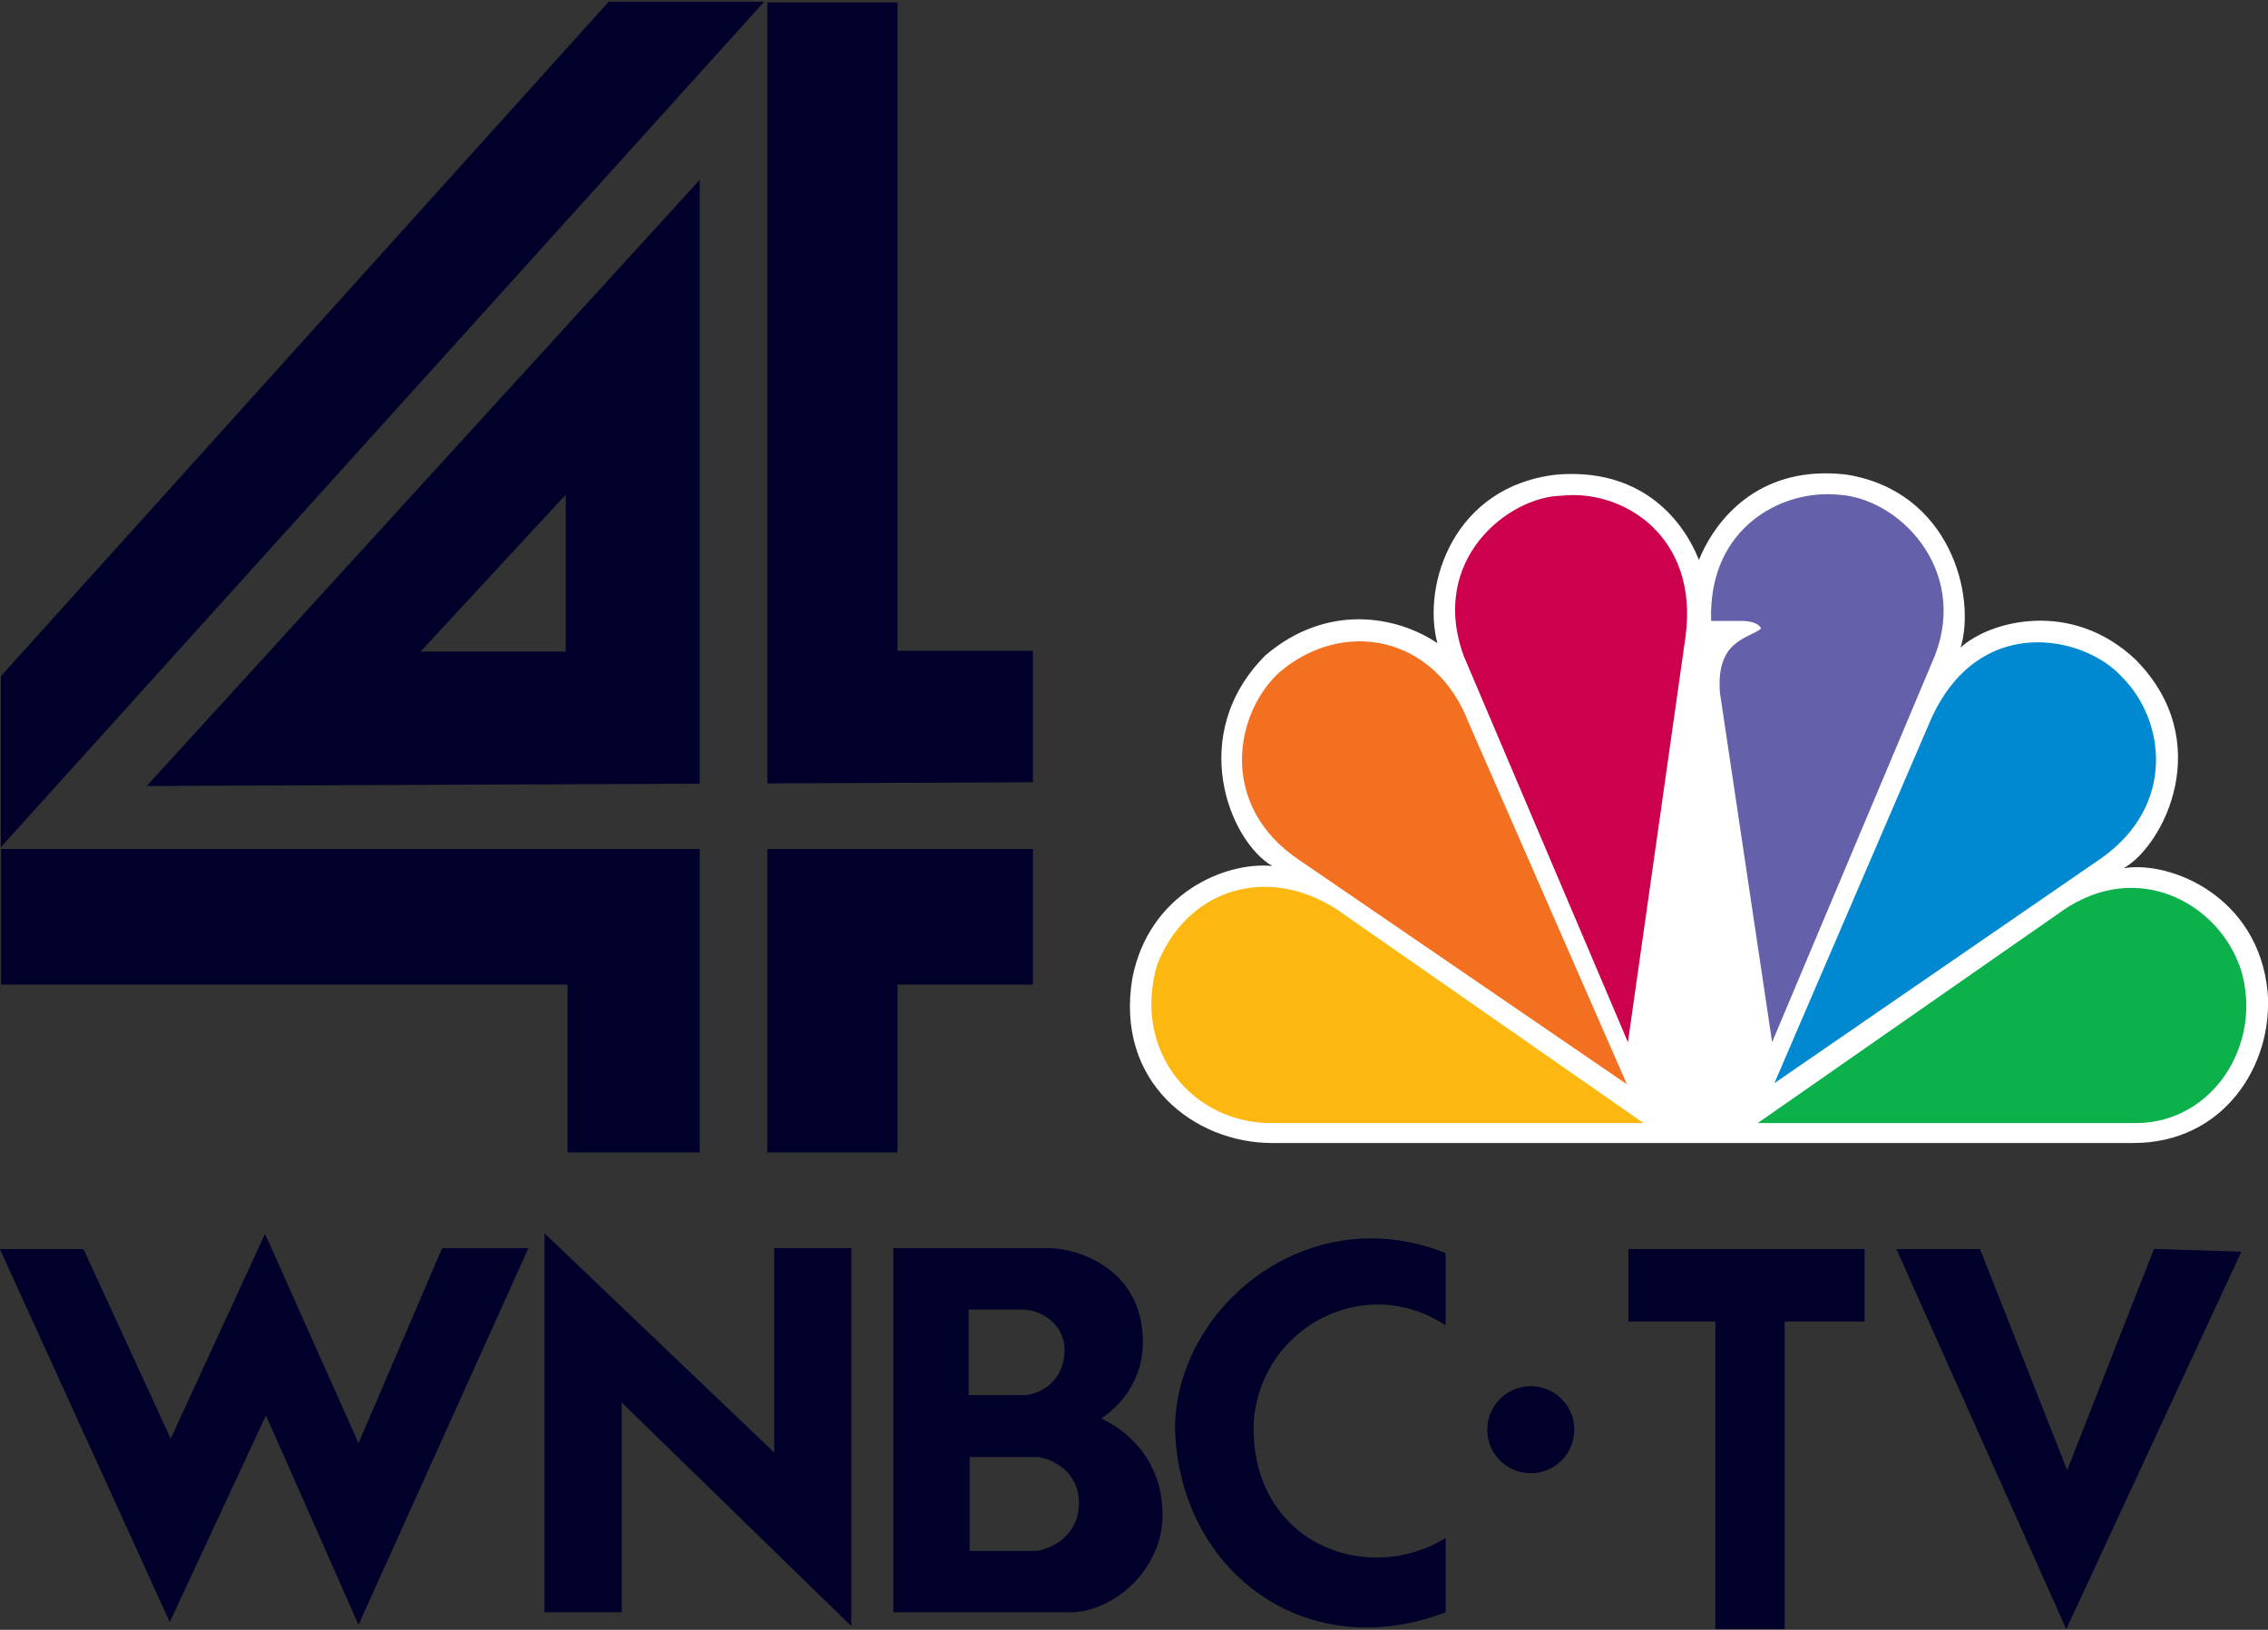
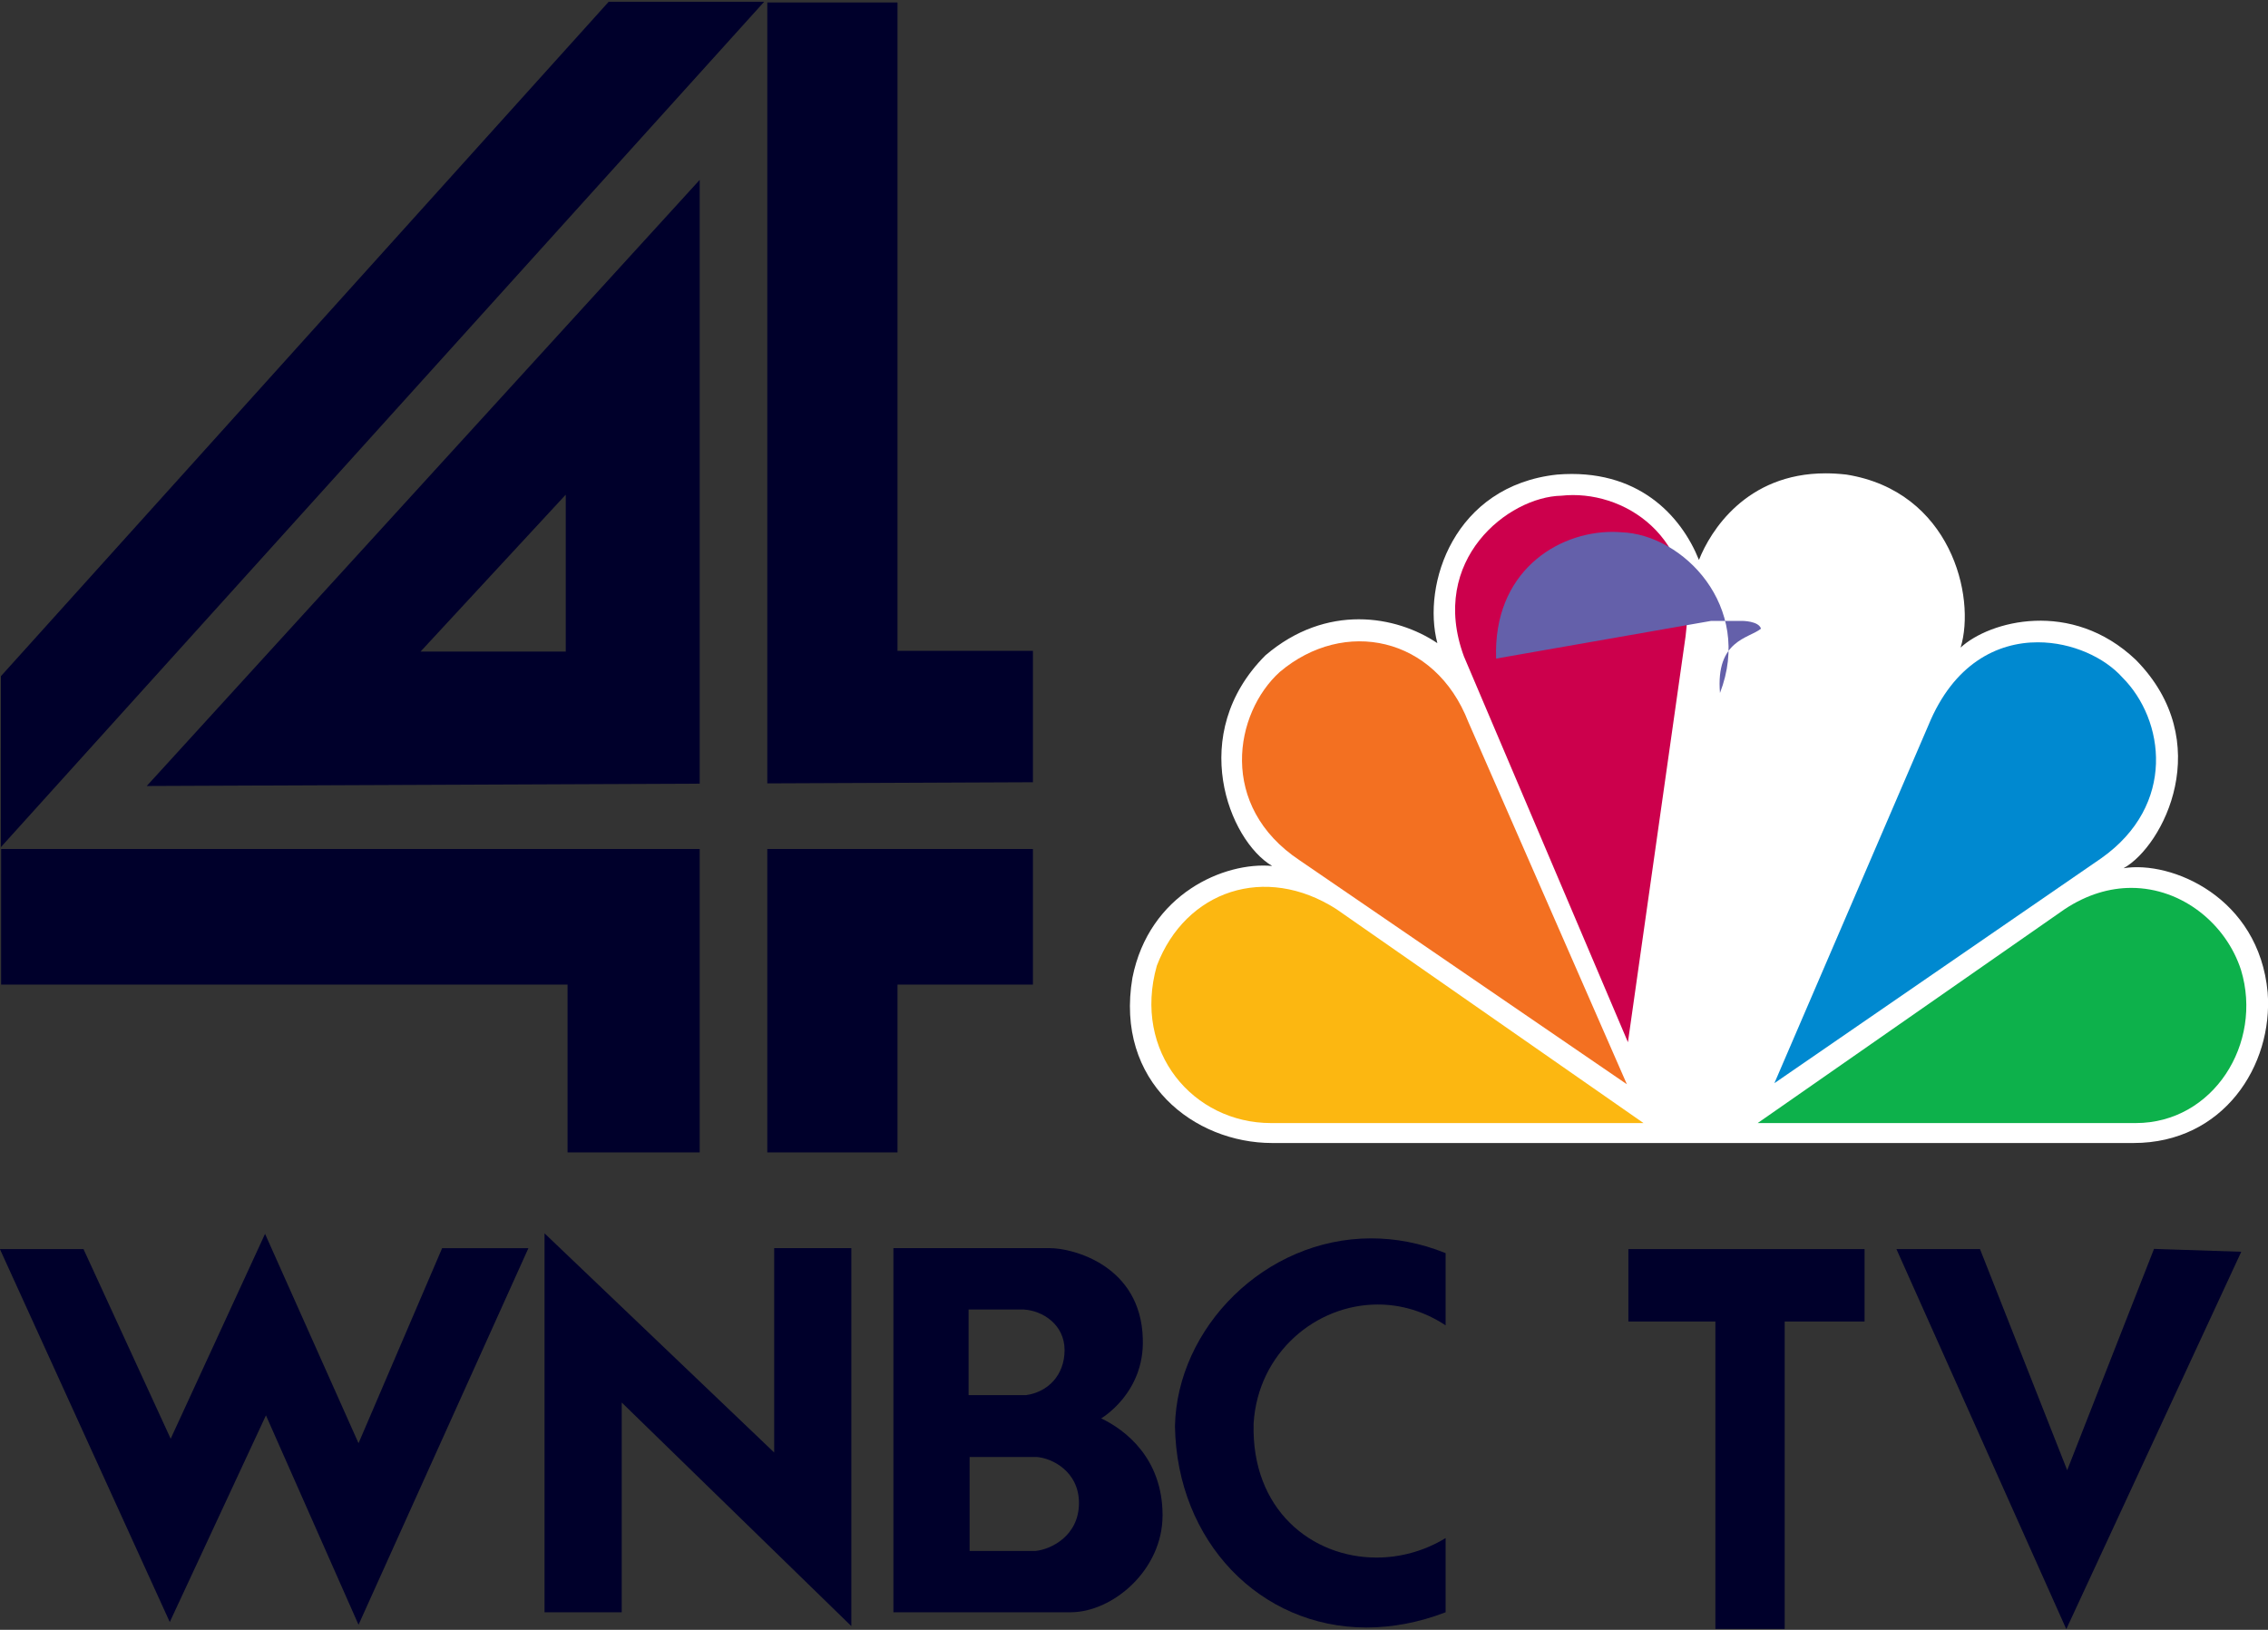
<svg xmlns="http://www.w3.org/2000/svg" xmlns:ns1="http://sodipodi.sourceforge.net/DTD/sodipodi-0.dtd" xmlns:ns2="http://www.inkscape.org/namespaces/inkscape" xmlns:xlink="http://www.w3.org/1999/xlink" version="1.1" id="svg815" width="852.593" height="612.776" viewBox="0 0 852.593 612.776" ns1:docname="NBC_New_York_1990.svg" ns2:version="1.3.2 (091e20e, 2023-11-25, custom)">
  <rect x="0" y="0" width="852.593" height="612.776" fill="#333333" stroke="none" />
  <defs id="defs819">
    <linearGradient ns2:collect="always" id="linearGradient3211">
      <stop style="stop-color:#fcd414;stop-opacity:1" offset="0" id="stop3213" />
      <stop style="stop-color:#f6871f;stop-opacity:1" offset="1" id="stop3215" />
    </linearGradient>
    <linearGradient ns2:collect="always" id="linearGradient3205">
      <stop style="stop-color:#50ba69;stop-opacity:1" offset="0" id="stop3207" />
      <stop style="stop-color:#0f7a3d;stop-opacity:1" offset="1" id="stop3209" />
    </linearGradient>
    <linearGradient ns2:collect="always" id="linearGradient3199">
      <stop style="stop-color:#5ad1ec;stop-opacity:1" offset="0" id="stop3201" />
      <stop style="stop-color:#1f439c;stop-opacity:1" offset="1" id="stop3203" />
    </linearGradient>
    <linearGradient ns2:collect="always" id="linearGradient3193">
      <stop style="stop-color:#f89c30;stop-opacity:1" offset="0" id="stop3195" />
      <stop style="stop-color:#e92224;stop-opacity:1" offset="1" id="stop3197" />
    </linearGradient>
    <linearGradient ns2:collect="always" id="linearGradient3181">
      <stop style="stop-color:#ada7d2;stop-opacity:1" offset="0" id="stop3183" />
      <stop style="stop-color:#2a266a;stop-opacity:1" offset="1" id="stop3185" />
    </linearGradient>
    <linearGradient ns2:collect="always" id="linearGradient3175">
      <stop style="stop-color:#e4326e;stop-opacity:1" offset="0" id="stop3177" />
      <stop style="stop-color:#a01d20;stop-opacity:1" offset="1" id="stop3179" />
    </linearGradient>
    <linearGradient id="linearGradient3113" ns2:collect="always">
      <stop id="stop3115" offset="0" style="stop-color:white;stop-opacity:1;" />
      <stop id="stop3117" offset="1" style="stop-color:black;stop-opacity:1" />
    </linearGradient>
    <radialGradient gradientUnits="userSpaceOnUse" gradientTransform="matrix(-2.2104443e-7,0.648,-0.664,-1.6088591e-8,515.148,48.259)" r="304.514" fy="303.574" fx="313.711" cy="303.574" cx="313.711" id="radialGradient3119" xlink:href="#linearGradient3113" ns2:collect="always" />
    <radialGradient r="304.514" fy="303.574" fx="313.711" cy="303.574" cx="313.711" gradientTransform="matrix(-2.2104443e-7,0.648,-0.664,-1.6088591e-8,515.148,48.259)" gradientUnits="userSpaceOnUse" id="radialGradient3145" xlink:href="#linearGradient3113" ns2:collect="always" />
    <radialGradient r="304.514" fy="303.574" fx="313.711" cy="303.574" cx="313.711" gradientTransform="matrix(-2.2104443e-7,0.648,-0.664,-1.6088591e-8,515.148,48.259)" gradientUnits="userSpaceOnUse" id="radialGradient3147" xlink:href="#linearGradient3113" ns2:collect="always" />
    <radialGradient r="304.514" fy="303.574" fx="313.711" cy="303.574" cx="313.711" gradientTransform="matrix(-2.2104443e-7,0.648,-0.664,-1.6088591e-8,515.148,48.259)" gradientUnits="userSpaceOnUse" id="radialGradient3149" xlink:href="#linearGradient3113" ns2:collect="always" />
    <radialGradient r="304.514" fy="303.574" fx="313.711" cy="303.574" cx="313.711" gradientTransform="matrix(-2.2104443e-7,0.648,-0.664,-1.6088591e-8,515.148,48.259)" gradientUnits="userSpaceOnUse" id="radialGradient3151" xlink:href="#linearGradient3113" ns2:collect="always" />
    <radialGradient r="304.514" fy="303.574" fx="313.711" cy="303.574" cx="313.711" gradientTransform="matrix(-2.2104443e-7,0.648,-0.664,-1.6088591e-8,515.148,48.259)" gradientUnits="userSpaceOnUse" id="radialGradient3153" xlink:href="#linearGradient3113" ns2:collect="always" />
    <radialGradient r="304.514" fy="303.574" fx="313.711" cy="303.574" cx="313.711" gradientTransform="matrix(-2.2104443e-7,0.648,-0.664,-1.6088591e-8,515.148,48.259)" gradientUnits="userSpaceOnUse" id="radialGradient3155" xlink:href="#linearGradient3113" ns2:collect="always" />
    <radialGradient r="304.514" fy="303.574" fx="313.711" cy="303.574" cx="313.711" gradientTransform="matrix(-2.2104443e-7,0.648,-0.664,-1.6088591e-8,515.148,48.259)" gradientUnits="userSpaceOnUse" id="radialGradient3158" xlink:href="#linearGradient3211" ns2:collect="always" />
    <radialGradient r="304.514" fy="303.574" fx="313.711" cy="303.574" cx="313.711" gradientTransform="matrix(-2.2104443e-7,0.648,-0.664,-1.6088591e-8,515.148,48.259)" gradientUnits="userSpaceOnUse" id="radialGradient3161" xlink:href="#linearGradient3205" ns2:collect="always" />
    <radialGradient r="304.514" fy="303.574" fx="313.711" cy="303.574" cx="313.711" gradientTransform="matrix(-2.2104443e-7,0.648,-0.664,-1.6088591e-8,515.148,48.259)" gradientUnits="userSpaceOnUse" id="radialGradient3164" xlink:href="#linearGradient3199" ns2:collect="always" />
    <radialGradient r="304.514" fy="303.574" fx="313.711" cy="303.574" cx="313.711" gradientTransform="matrix(-2.2104443e-7,0.648,-0.664,-1.6088591e-8,515.148,48.259)" gradientUnits="userSpaceOnUse" id="radialGradient3167" xlink:href="#linearGradient3181" ns2:collect="always" />
    <radialGradient r="304.514" fy="303.574" fx="313.711" cy="303.574" cx="313.711" gradientTransform="matrix(-2.2104443e-7,0.648,-0.664,-1.6088591e-8,515.148,48.259)" gradientUnits="userSpaceOnUse" id="radialGradient3170" xlink:href="#linearGradient3175" ns2:collect="always" />
    <radialGradient r="304.514" fy="303.574" fx="313.711" cy="303.574" cx="313.711" gradientTransform="matrix(-2.2104443e-7,0.648,-0.664,-1.6088591e-8,515.148,48.259)" gradientUnits="userSpaceOnUse" id="radialGradient3173" xlink:href="#linearGradient3193" ns2:collect="always" />
    <radialGradient r="304.514" fy="303.574" fx="313.711" cy="303.574" cx="313.711" gradientTransform="matrix(-2.2104443e-7,0.648,-0.664,-1.6088591e-8,515.148,48.259)" gradientUnits="userSpaceOnUse" id="radialGradient3256" xlink:href="#linearGradient3193" ns2:collect="always" />
    <radialGradient r="304.514" fy="303.574" fx="313.711" cy="303.574" cx="313.711" gradientTransform="matrix(-2.2104443e-7,0.648,-0.664,-1.6088591e-8,515.148,48.259)" gradientUnits="userSpaceOnUse" id="radialGradient3258" xlink:href="#linearGradient3175" ns2:collect="always" />
    <radialGradient r="304.514" fy="303.574" fx="313.711" cy="303.574" cx="313.711" gradientTransform="matrix(-2.2104443e-7,0.648,-0.664,-1.6088591e-8,515.148,48.259)" gradientUnits="userSpaceOnUse" id="radialGradient3260" xlink:href="#linearGradient3181" ns2:collect="always" />
    <radialGradient r="304.514" fy="303.574" fx="313.711" cy="303.574" cx="313.711" gradientTransform="matrix(-2.2104443e-7,0.648,-0.664,-1.6088591e-8,515.148,48.259)" gradientUnits="userSpaceOnUse" id="radialGradient3262" xlink:href="#linearGradient3199" ns2:collect="always" />
    <radialGradient r="304.514" fy="303.574" fx="313.711" cy="303.574" cx="313.711" gradientTransform="matrix(-2.2104443e-7,0.648,-0.664,-1.6088591e-8,515.148,48.259)" gradientUnits="userSpaceOnUse" id="radialGradient3264" xlink:href="#linearGradient3205" ns2:collect="always" />
    <radialGradient r="304.514" fy="303.574" fx="313.711" cy="303.574" cx="313.711" gradientTransform="matrix(-2.2104443e-7,0.648,-0.664,-1.6088591e-8,515.148,48.259)" gradientUnits="userSpaceOnUse" id="radialGradient3266" xlink:href="#linearGradient3211" ns2:collect="always" />
    <radialGradient r="304.514" fy="303.574" fx="313.711" cy="303.574" cx="313.711" gradientTransform="matrix(-2.2104443e-7,0.648,-0.664,-1.6088591e-8,515.148,48.259)" gradientUnits="userSpaceOnUse" id="radialGradient3269" xlink:href="#linearGradient3211" ns2:collect="always" />
    <radialGradient r="304.514" fy="303.574" fx="313.711" cy="303.574" cx="313.711" gradientTransform="matrix(-2.2104443e-7,0.648,-0.664,-1.6088591e-8,515.148,48.259)" gradientUnits="userSpaceOnUse" id="radialGradient3272" xlink:href="#linearGradient3205" ns2:collect="always" />
    <radialGradient r="304.514" fy="303.574" fx="313.711" cy="303.574" cx="313.711" gradientTransform="matrix(-2.2104443e-7,0.648,-0.664,-1.6088591e-8,515.148,48.259)" gradientUnits="userSpaceOnUse" id="radialGradient3275" xlink:href="#linearGradient3199" ns2:collect="always" />
    <radialGradient r="304.514" fy="303.574" fx="313.711" cy="303.574" cx="313.711" gradientTransform="matrix(-2.2104443e-7,0.648,-0.664,-1.6088591e-8,515.148,48.259)" gradientUnits="userSpaceOnUse" id="radialGradient3278" xlink:href="#linearGradient3181" ns2:collect="always" />
    <radialGradient r="304.514" fy="303.574" fx="313.711" cy="303.574" cx="313.711" gradientTransform="matrix(-2.2104443e-7,0.648,-0.664,-1.6088591e-8,515.148,48.259)" gradientUnits="userSpaceOnUse" id="radialGradient3281" xlink:href="#linearGradient3175" ns2:collect="always" />
    <radialGradient r="304.514" fy="303.574" fx="313.711" cy="303.574" cx="313.711" gradientTransform="matrix(-2.2104443e-7,0.648,-0.664,-1.6088591e-8,515.148,48.259)" gradientUnits="userSpaceOnUse" id="radialGradient3284" xlink:href="#linearGradient3193" ns2:collect="always" />
    <radialGradient r="304.514" fy="303.574" fx="313.711" cy="303.574" cx="313.711" gradientTransform="matrix(-2.2104443e-7,0.648,-0.664,-1.6088591e-8,515.168,47.975)" gradientUnits="userSpaceOnUse" id="radialGradient3303" xlink:href="#linearGradient3193" ns2:collect="always" />
    <radialGradient r="304.514" fy="303.574" fx="313.711" cy="303.574" cx="313.711" gradientTransform="matrix(-2.2104443e-7,0.648,-0.664,-1.6088591e-8,515.168,47.975)" gradientUnits="userSpaceOnUse" id="radialGradient3305" xlink:href="#linearGradient3175" ns2:collect="always" />
    <radialGradient r="304.514" fy="303.574" fx="313.711" cy="303.574" cx="313.711" gradientTransform="matrix(-2.2104443e-7,0.648,-0.664,-1.6088591e-8,515.168,47.975)" gradientUnits="userSpaceOnUse" id="radialGradient3307" xlink:href="#linearGradient3181" ns2:collect="always" />
    <radialGradient r="304.514" fy="303.574" fx="313.711" cy="303.574" cx="313.711" gradientTransform="matrix(-2.2104443e-7,0.648,-0.664,-1.6088591e-8,515.168,47.975)" gradientUnits="userSpaceOnUse" id="radialGradient3309" xlink:href="#linearGradient3199" ns2:collect="always" />
    <radialGradient r="304.514" fy="303.574" fx="313.711" cy="303.574" cx="313.711" gradientTransform="matrix(-2.2104443e-7,0.648,-0.664,-1.6088591e-8,515.168,47.975)" gradientUnits="userSpaceOnUse" id="radialGradient3311" xlink:href="#linearGradient3205" ns2:collect="always" />
    <radialGradient r="304.514" fy="303.574" fx="313.711" cy="303.574" cx="313.711" gradientTransform="matrix(-2.2104443e-7,0.648,-0.664,-1.6088591e-8,515.168,47.975)" gradientUnits="userSpaceOnUse" id="radialGradient3313" xlink:href="#linearGradient3211" ns2:collect="always" />
    <radialGradient r="304.514" fy="303.574" fx="313.711" cy="303.574" cx="313.711" gradientTransform="matrix(-2.2104443e-7,0.648,-0.664,-1.6088591e-8,515.148,48.259)" gradientUnits="userSpaceOnUse" id="radialGradient3330" xlink:href="#linearGradient3211" ns2:collect="always" />
    <radialGradient r="304.514" fy="303.574" fx="313.711" cy="303.574" cx="313.711" gradientTransform="matrix(-2.2104443e-7,0.648,-0.664,-1.6088591e-8,515.148,48.259)" gradientUnits="userSpaceOnUse" id="radialGradient3333" xlink:href="#linearGradient3205" ns2:collect="always" />
    <radialGradient r="304.514" fy="303.574" fx="313.711" cy="303.574" cx="313.711" gradientTransform="matrix(-2.2104443e-7,0.648,-0.664,-1.6088591e-8,515.148,48.259)" gradientUnits="userSpaceOnUse" id="radialGradient3336" xlink:href="#linearGradient3199" ns2:collect="always" />
    <radialGradient r="304.514" fy="303.574" fx="313.711" cy="303.574" cx="313.711" gradientTransform="matrix(-2.2104443e-7,0.648,-0.664,-1.6088591e-8,515.148,48.259)" gradientUnits="userSpaceOnUse" id="radialGradient3339" xlink:href="#linearGradient3181" ns2:collect="always" />
    <radialGradient r="304.514" fy="303.574" fx="313.711" cy="303.574" cx="313.711" gradientTransform="matrix(-2.2104443e-7,0.648,-0.664,-1.6088591e-8,515.148,48.259)" gradientUnits="userSpaceOnUse" id="radialGradient3342" xlink:href="#linearGradient3175" ns2:collect="always" />
    <radialGradient r="304.514" fy="303.574" fx="313.711" cy="303.574" cx="313.711" gradientTransform="matrix(-2.2104443e-7,0.648,-0.664,-1.6088591e-8,515.148,48.259)" gradientUnits="userSpaceOnUse" id="radialGradient3345" xlink:href="#linearGradient3193" ns2:collect="always" />
    <radialGradient r="304.514" fy="303.574" fx="313.711" cy="303.574" cx="313.711" gradientTransform="matrix(-2.2104443e-7,0.648,-0.664,-1.6088591e-8,515.148,48.259)" gradientUnits="userSpaceOnUse" id="radialGradient3364" xlink:href="#linearGradient3193" ns2:collect="always" />
    <radialGradient r="304.514" fy="303.574" fx="313.711" cy="303.574" cx="313.711" gradientTransform="matrix(-2.2104443e-7,0.648,-0.664,-1.6088591e-8,515.148,48.259)" gradientUnits="userSpaceOnUse" id="radialGradient3366" xlink:href="#linearGradient3175" ns2:collect="always" />
    <radialGradient r="304.514" fy="303.574" fx="313.711" cy="303.574" cx="313.711" gradientTransform="matrix(-2.2104443e-7,0.648,-0.664,-1.6088591e-8,515.148,48.259)" gradientUnits="userSpaceOnUse" id="radialGradient3368" xlink:href="#linearGradient3181" ns2:collect="always" />
    <radialGradient r="304.514" fy="303.574" fx="313.711" cy="303.574" cx="313.711" gradientTransform="matrix(-2.2104443e-7,0.648,-0.664,-1.6088591e-8,515.148,48.259)" gradientUnits="userSpaceOnUse" id="radialGradient3370" xlink:href="#linearGradient3199" ns2:collect="always" />
    <radialGradient r="304.514" fy="303.574" fx="313.711" cy="303.574" cx="313.711" gradientTransform="matrix(-2.2104443e-7,0.648,-0.664,-1.6088591e-8,515.148,48.259)" gradientUnits="userSpaceOnUse" id="radialGradient3372" xlink:href="#linearGradient3205" ns2:collect="always" />
    <radialGradient r="304.514" fy="303.574" fx="313.711" cy="303.574" cx="313.711" gradientTransform="matrix(-2.2104443e-7,0.648,-0.664,-1.6088591e-8,515.148,48.259)" gradientUnits="userSpaceOnUse" id="radialGradient3374" xlink:href="#linearGradient3211" ns2:collect="always" />
    <filter ns2:menu-tooltip="Sharpen edges and boundaries within the object, force=0.15" ns2:menu="Image effects" height="1" width="1" y="0" x="0" ns2:label="Sharpen" id="filter3830" style="color-interpolation-filters:sRGB">
      <feConvolveMatrix targetY="1" targetX="1" in="SourceGraphic" divisor="1" kernelMatrix="0 -0.15 0 -0.15 1.6 -0.15 0 -0.15 0" order="3 3" id="feConvolveMatrix3832" />
    </filter>
  </defs>
  <ns1:namedview pagecolor="#ffffff" bordercolor="#666666" borderopacity="1" objecttolerance="10" gridtolerance="10" guidetolerance="10" ns2:pageopacity="0" ns2:pageshadow="2" ns2:window-width="1920" ns2:window-height="991" id="namedview817" showgrid="false" ns2:object-paths="false" ns2:snap-nodes="true" fit-margin-top="0" fit-margin-left="0" fit-margin-right="0" fit-margin-bottom="0" ns2:zoom="0.69736842" ns2:cx="354.18868" ns2:cy="142.67925" ns2:window-x="-9" ns2:window-y="-9" ns2:window-maximized="1" ns2:current-layer="g1174" ns2:showpageshadow="2" ns2:pagecheckerboard="0" ns2:deskcolor="#d1d1d1" />
  <g id="g1174" transform="translate(0.386)">
    <g style="opacity:1" transform="matrix(1.502,0,0,1.502,410.785,164.211)" id="g4401">
      <path id="path2986" d="M 151.469,30.834 C 147.029,19.773 136.211,7.826 115.948,9.467 90.139,12.266 82.094,36.943 85.995,51.664 75.715,44.72 58.236,41.666 42.978,54.704 c -19.7,19.7 -9.164,46.342 1.668,52.733 -11.935,-1.103 -30.799,6.943 -34.972,27.988 -4.44,26.13 15.528,41.363 34.972,41.363 h 215.6 c 22.484,0 34.958,-19.403 33.559,-37.703 -2.207,-23.883 -24.114,-33.047 -36.062,-31.083 9.984,-5.557 23.318,-31.66 3.041,-52.182 -16.093,-15.272 -36.612,-9.715 -43.825,-3.054 3.888,-12.757 -2.489,-39.129 -28.593,-43.301 -1.803,-0.201 -3.54,-0.31 -5.196,-0.31 -19.928,0.003 -28.888,14.534 -31.701,21.679" style="fill:#ffffff" ns2:connector-curvature="0" />
      <g id="g4393">
        <path style="fill:#f37021" d="M 46.569,58.862 C 35.187,69.142 31.042,92.434 51.562,106.05 L 133.425,162.078 93.732,71.362 C 85.415,49.955 62.662,45.286 46.569,58.862" id="path2988" ns2:connector-curvature="0" />
        <path style="fill:#cc004c" d="m 117.036,14.755 c -13.308,0.27 -33.289,16.079 -24.395,40.218 l 41.052,96.585 14.424,-101.589 C 151.455,24.726 132.308,13.073 117.036,14.755" id="path2990" ns2:connector-curvature="0" />
-         <path style="fill:#6460aa" d="m 154.524,46.094 h 7.763 c 0,0 4.145,0 4.708,1.951 -3.054,2.489 -11.368,2.8 -10.266,16.093 l 13.051,87.406 40.771,-96.839 c 8.341,-21.622 -9.165,-39.68 -24.692,-40.232 -0.726,-0.053 -1.453,-0.095 -2.206,-0.095 -13.939,0 -29.909,10.106 -29.129,31.716" id="path2992" ns2:connector-curvature="0" />
+         <path style="fill:#6460aa" d="m 154.524,46.094 h 7.763 c 0,0 4.145,0 4.708,1.951 -3.054,2.489 -11.368,2.8 -10.266,16.093 c 8.341,-21.622 -9.165,-39.68 -24.692,-40.232 -0.726,-0.053 -1.453,-0.095 -2.206,-0.095 -13.939,0 -29.909,10.106 -29.129,31.716" id="path2992" ns2:connector-curvature="0" />
        <path style="fill:#0089d0" d="m 208.911,72.184 -38.564,89.628 81.836,-56.324 c 18.866,-13.348 15.824,-34.689 5.263,-45.238 -4.428,-4.965 -12.555,-8.8 -21.165,-8.8 -10.174,-0.002 -21.059,5.381 -27.37,20.734" id="path2994" ns2:connector-curvature="0" />
        <path style="fill:#0db14b" d="m 243.021,118.242 -76.856,53.554 h 94.632 c 19.415,0 31.89,-19.97 26.345,-38.296 -3.714,-11.518 -14.707,-20.56 -27.463,-20.573 -5.369,10e-4 -11.062,1.615 -16.658,5.315" id="path2996" ns2:connector-curvature="0" />
        <path style="fill:#fcb711" d="m 44.363,171.796 h 93.234 L 60.724,118.242 c -17.761,-11.384 -37.729,-4.723 -44.94,14.167 -6.11,21.625 9.149,39.387 28.579,39.387" id="path2998" ns2:connector-curvature="0" />
      </g>
    </g>
    <g transform="matrix(1.5,0,0,1.5,-143.954,-488.148)" style="fill:#00002b" id="g1153">
      <g style="fill:#00002b" id="g1132">
        <path style="fill:#00002b" ns2:connector-curvature="0" d="m 338.708,690.623 h 16.739 c 3.848,0.241 10.669,3.593 10.669,11.531 0,8.303 -7.078,11.653 -10.914,12.029 h -16.495 l 0.001,-23.56 m -0.254,-36.962 h 13.778 c 4.709,0.255 10.278,3.726 10.278,10.172 0,6.324 -4.21,10.536 -9.659,11.29 h -14.397 v -21.462 m -18.838,-15.381 v 91.271 h 44.39 c 10.535,0 23.063,-10.537 23.063,-24.302 0,-14.384 -9.419,-21.448 -15.38,-24.301 0,0 10.913,-6.324 10.429,-19.968 -0.498,-18.354 -17.493,-22.7 -23.32,-22.7 h -39.182" id="path3000" />
        <path ns2:connector-curvature="0" id="polygon3002" d="M 115.798,280.839 V 186.098 H 96.463 v 51.225 L 38.912,182.387 v 94.981 h 19.349 v -52.57 z" style="fill:#00002b" transform="translate(193.268,452.182)" />
        <path style="fill:#00002b" ns2:connector-curvature="0" d="m 390.176,682.926 c 0.485,28.861 21.272,50.443 47.996,50.443 6.337,0 13.012,-1.196 19.834,-3.819 v -18.597 c -5.407,3.296 -11.424,4.885 -17.318,4.885 -16.173,0 -31.431,-11.937 -30.8,-33.652 1.09,-17.614 15.543,-29.777 31.123,-29.777 5.705,0 11.572,1.64 16.994,5.22 v -18.098 c -6.323,-2.557 -12.607,-3.7 -18.661,-3.7 -26.657,0 -48.657,22.432 -49.168,47.095" id="path3004" />
        <path style="fill:#00002b;stroke:none;stroke-width:0.868" d="m 162.363,680.196 23.201,52.483 42.572,-94.38 h -21.624 l -20.948,48.879 -23.426,-52.483 -23.651,51.357 -21.849,-47.528 H 95.689 l 42.572,93.479 z" id="path3171" ns2:connector-curvature="0" />
      </g>
-       <path style="opacity:1;fill:#00002b;fill-opacity:1;stroke:none;stroke-width:1.808;stroke-opacity:1" d="m 490.252,683.794 a 10.9,10.9 0 0 1 -10.9,10.9 10.9,10.9 0 0 1 -10.9,-10.9 10.9,10.9 0 0 1 10.9,-10.9 10.9,10.9 0 0 1 10.9,10.9 z" id="path1134" ns2:connector-curvature="0" />
      <path style="fill:#00002b;stroke:none;stroke-width:1px;stroke-linecap:butt;stroke-linejoin:miter;stroke-opacity:1" d="m 613.557,733.778 -42.572,-95.253 h 20.948 l 21.849,55.415 21.758,-55.468 21.868,0.717 z" id="path1137" ns2:connector-curvature="0" ns1:nodetypes="ccccccc" />
      <path style="opacity:1;fill:#00002b;fill-opacity:1;stroke:none;stroke-width:1.89;stroke-opacity:1" d="m 503.809,638.525 v 18.145 h 21.8 v 77.062 h 17.369 v -77.062 h 20.026 v -18.145 z" id="rect1139" ns2:connector-curvature="0" ns1:nodetypes="ccccccccc" />
    </g>
    <path id="path8" style="fill:#00002b;fill-opacity:1;stroke:none;stroke-width:2;stroke-opacity:1" d="M 228.438,0.661 -0.048,254.232 -0.063,318.521 286.886,0.661 Z m 59.617,0.279 V 294.531 l 99.859,-0.426 V 244.714 H 337.008 V 0.941 Z M 262.645,67.632 54.776,295.517 262.645,294.64 Z M 212.293,185.98 V 244.968 H 157.715 Z M 0.042,319.21 l -0.015,50.977 H 212.97 v 63.094 h 49.674 v -114.07 z m 288.014,0 v 114.07 h 48.953 v -63.094 h 50.906 v -50.977 z" />
  </g>
</svg>